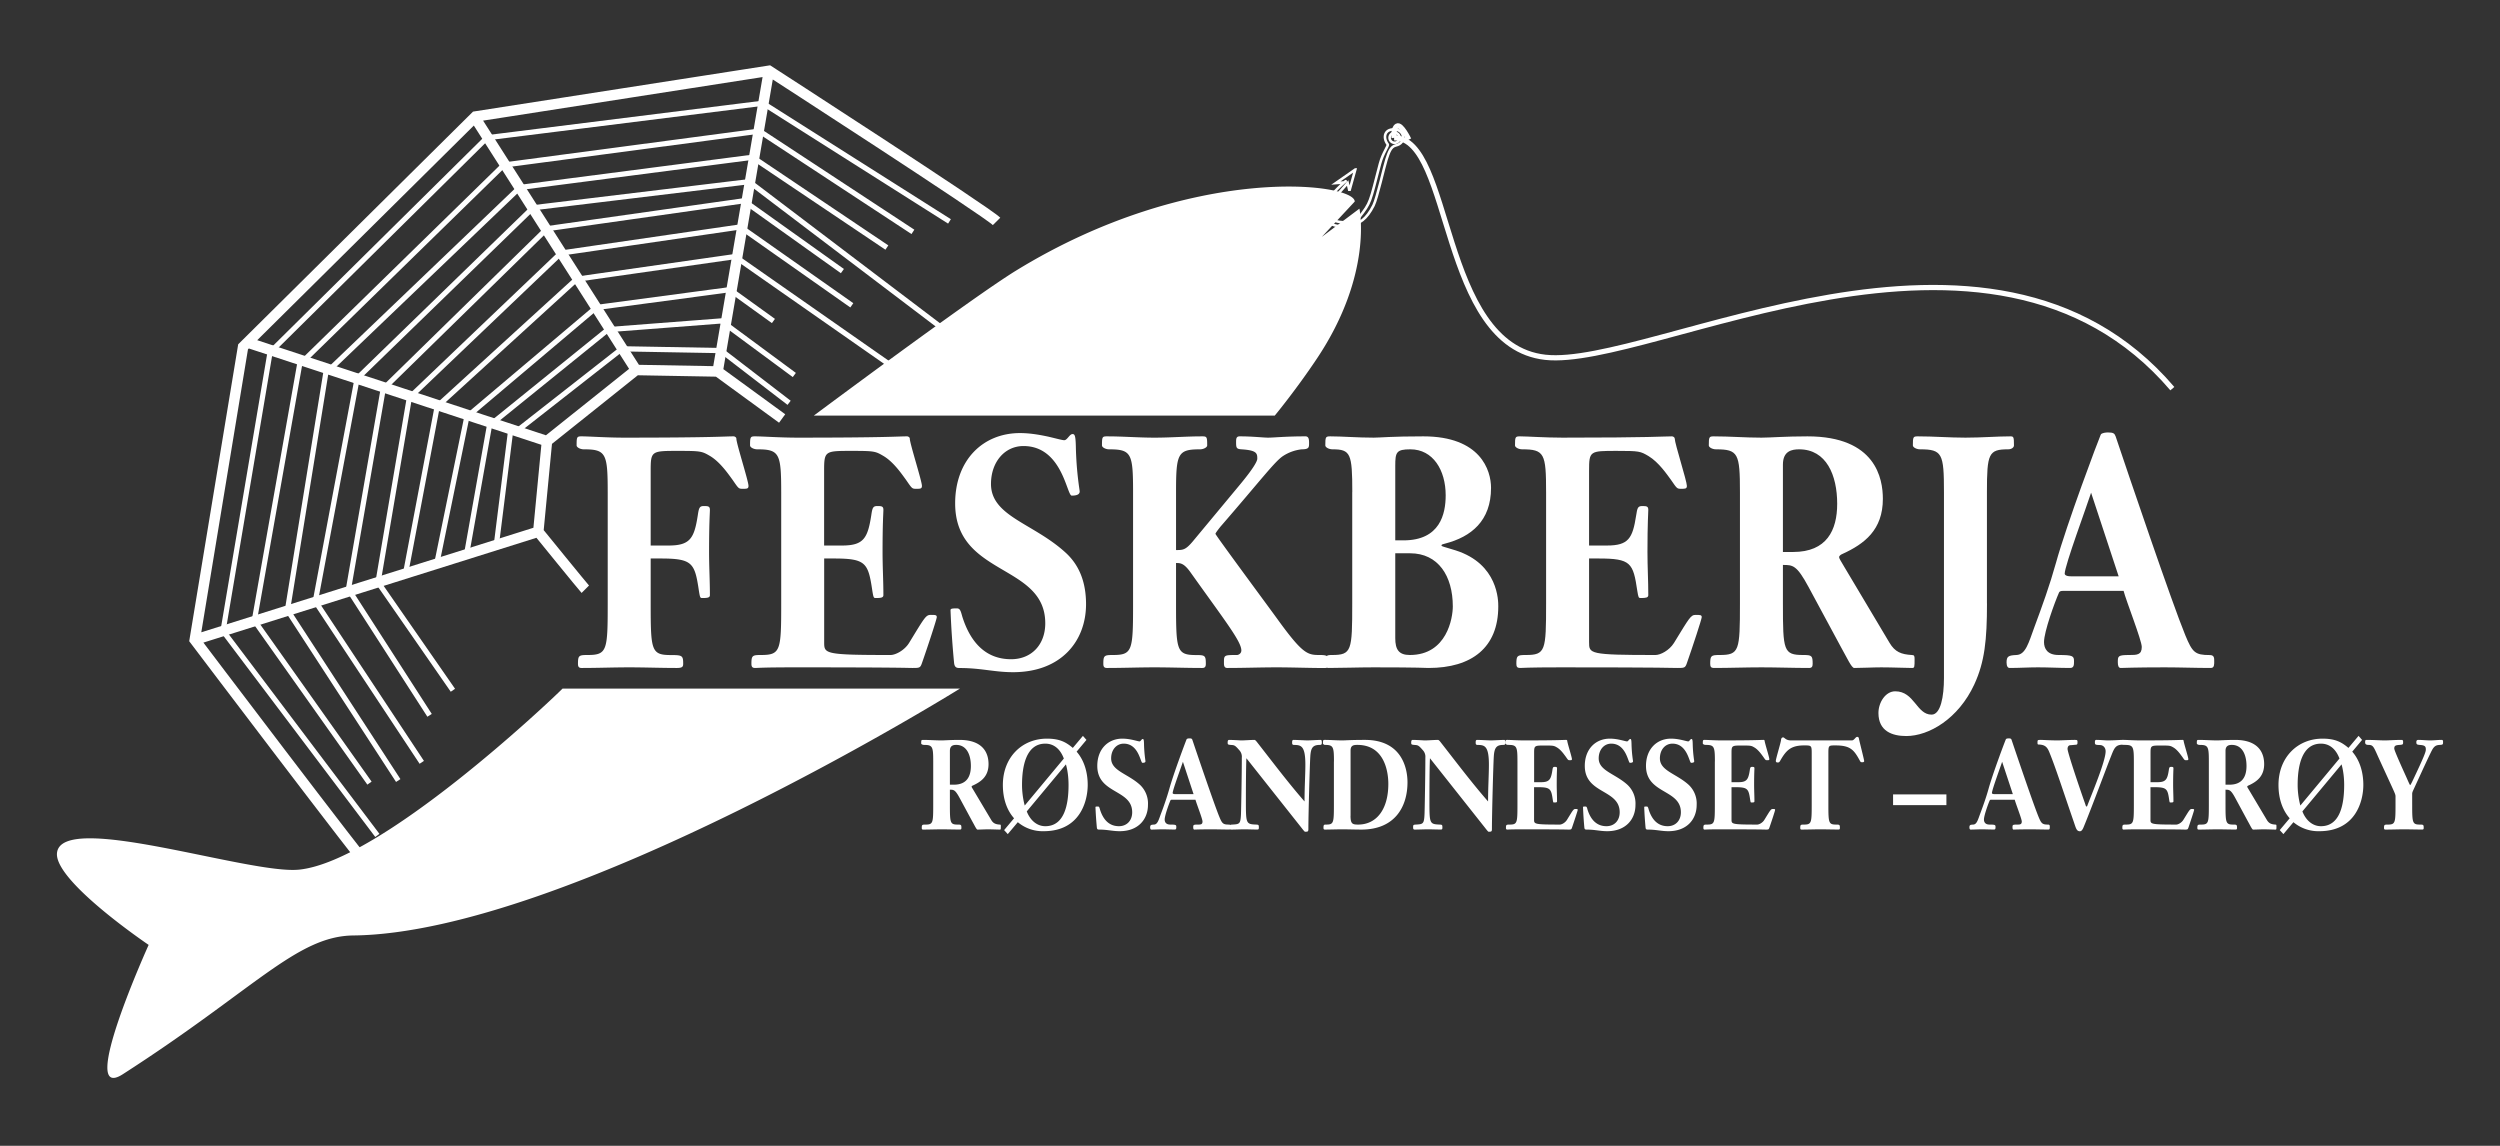
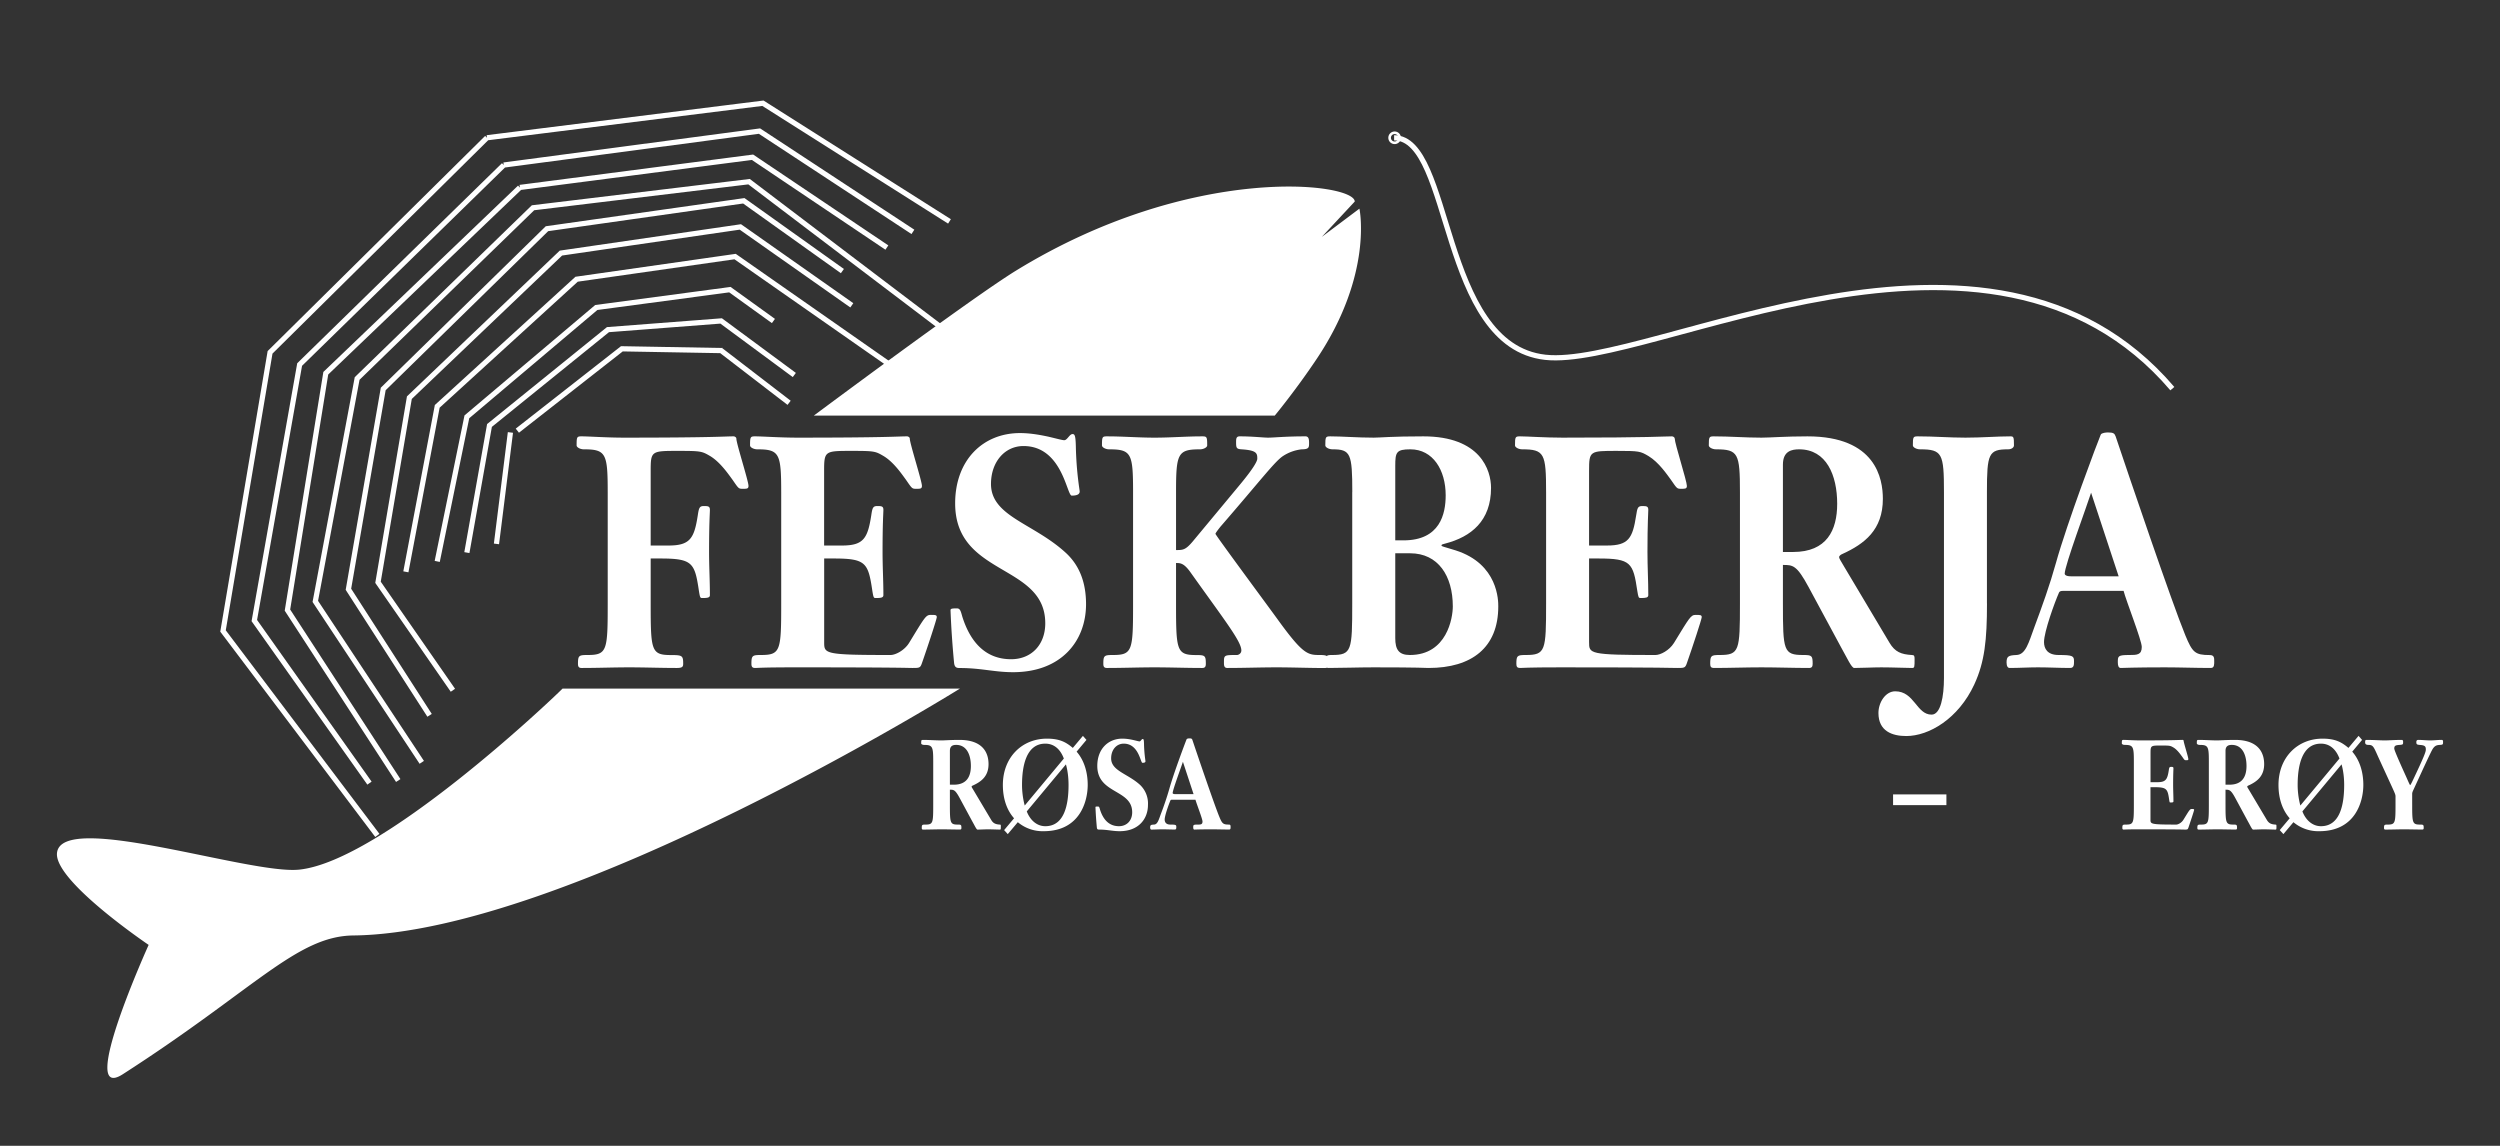
<svg xmlns="http://www.w3.org/2000/svg" viewBox="0 0 48 22">
  <rect x="0" y="0" width="48" height="22" fill="#333333" stroke="none" />
  <path fill="none" stroke="rgba(255, 255, 255, 1)" stroke-width=".1" d="m9.35 2.645-4.165 4.12-.903 5.35 2.963 3.925M9.673 3.169l-3.92 3.83-.87 4.916 2.211 3.121M9.981 3.6 6.255 7.166l-.736 4.548 2.127 3.272M18.432 6.56l-4.05-3.072-4.148.501-3.377 3.278-.803 4.28 2.044 3.09m8.076-9.432-1.893-1.35-3.779.536-3.144 3.077-.668 3.846 1.558 2.42m8.107-7.872-2.14-1.505-3.445.502-2.91 2.776-.602 3.545 1.438 2.073m-.903-2.274.602-3.177 2.676-2.441 3.043-.435 3.415 2.386m-9.134 3.467.569-2.776 2.485-2.099 2.565-.343.836.602M8.964 10.61l.434-2.441 2.275-1.84 2.173-.167L15.251 7.2M9.8 8.303l-.268 2.14m.45-6.844 4.466-.58 2.58 1.734M9.672 3.169l4.91-.652 2.946 1.935M9.35 2.645l5.298-.663 3.582 2.269M9.933 8.269l2.007-1.572 1.906.034 1.305 1.003" />
-   <path fill="none" stroke="rgba(255, 255, 255, 1)" stroke-width=".201" d="M19.134 4.251c-.188-.19-4.37-2.892-4.37-2.892l-5.634.878-3.706 3.672-.757.75-.928 5.626s3.267 4.317 3.456 4.508m7.822-8.758-1.238-.903-1.567-.028-1.71 1.366-.167 1.74s.865 1.065.903 1.103M4.7 6.559l5.802 1.911M9.079 2.195l3.133 4.909m-1.877 3.105-6.596 2.076m10.04-5.153.985-5.773" />
  <path fill="rgba(255, 255, 255, 1)" d="m40.678 11.065-.529-1.605c-.074.236-.507 1.4-.507 1.555 0 .013.015.05.116.05h.92Zm-1.057.28c-.043 0-.074 0-.09.037-.08.18-.286.747-.286.946 0 .124.063.248.28.248.275 0 .296.02.296.119 0 .068 0 .13-.074.13-.206 0-.412-.012-.618-.012-.18 0-.365.012-.545.012-.032 0-.058-.03-.058-.106 0-.118.037-.136.19-.143.175-.006.233-.23.344-.535.148-.398.296-.808.412-1.225.212-.765.815-2.364.862-2.47.016-.037.106-.043.138-.043.106 0 .127.019.148.075.248.74 1.084 3.203 1.338 3.819.137.33.185.38.47.38.085 0 .085.055.085.118 0 .056.005.13-.064.13-.296 0-.597-.012-.883-.012-.587 0-.809.012-.846.012-.042 0-.058-.037-.058-.112 0-.118.005-.137.222-.137.143 0 .238 0 .238-.155 0-.125-.306-.902-.349-1.076h-1.152ZM38.15 11.587c0 .697-.043 1.12-.244 1.555-.306.66-.872.99-1.306.99-.27 0-.534-.094-.534-.442 0-.205.137-.417.322-.417.37 0 .408.448.698.448.175 0 .238-.348.238-.703v-3.57c0-.74-.031-.821-.46-.821-.068 0-.137-.038-.137-.075 0-.162.005-.174.095-.174.307 0 .608.025.915.025.307 0 .608-.025.862-.025.063 0 .069.012.069.174 0 .037-.043.075-.111.075-.376 0-.408.08-.408.82v2.14Z" />
  <path fill="rgba(255, 255, 255, 1)" d="M34.232 10.598h.196c.645 0 .846-.416.846-.926 0-.548-.207-1.045-.73-1.045-.138 0-.312.03-.312.292v1.68Zm0 .99c0 .908.01.988.391.988.164 0 .18.013.18.168 0 .056-.016.081-.069.081-.306 0-.608-.012-.914-.012-.307 0-.609.012-.915.012-.053 0-.069-.025-.069-.08 0-.156.016-.169.18-.169.38 0 .391-.08.391-.989v-2.14c0-.74-.032-.82-.46-.82-.069 0-.138-.038-.138-.075 0-.162.006-.174.096-.174.306 0 .608.025.915.025.163 0 .46-.025.883-.025 1.316 0 1.448.815 1.448 1.2 0 .597-.354.865-.777 1.058-.016.006-.063.03-.063.062 0 .025.031.068.1.187l.867 1.455c.106.18.228.224.429.236.047 0 .053.02.053.075 0 .156 0 .174-.048.174-.116 0-.375-.012-.592-.012-.17 0-.365.012-.519.012-.052 0-.137-.193-.253-.398l-.624-1.157c-.228-.423-.302-.423-.492-.423v.74ZM29.685 9.448c0-.74-.031-.821-.46-.821-.068 0-.137-.038-.137-.075 0-.162.005-.174.095-.174.138 0 .487.025.814.025 1.708 0 1.941-.025 2.105-.025.021 0 .053.018.053.043 0 .094.233.815.233.908 0 .056-.032.056-.111.056-.08 0-.08-.006-.196-.174-.074-.1-.233-.336-.429-.454-.158-.093-.174-.1-.613-.1-.513 0-.529 0-.529.38v1.437h.344c.413 0 .492-.137.56-.578.022-.144.032-.18.117-.18s.116.005.116.074c0 .062-.016.242-.016.808 0 .286.016.554.016.828 0 .05-.047.056-.148.056-.037 0-.042-.007-.063-.137-.08-.541-.122-.622-.746-.622h-.18v1.605c0 .224 0 .248 1.275.248.095 0 .264-.087.354-.23.301-.491.323-.54.418-.54.084 0 .116 0 .116.043 0 .037-.174.566-.285.883-.032.093-.048.093-.186.093-.095 0-.2-.012-2.231-.012-.677 0-.724.012-.788.012-.053 0-.069-.025-.069-.08 0-.156.016-.169.18-.169.38 0 .391-.08.391-.989v-2.14ZM26.789 12.253c0 .218.068.323.28.323.714 0 .825-.715.825-.933 0-.584-.28-1.02-.82-1.02h-.285v1.63Zm0-1.878h.158c.704 0 .81-.51.81-.865 0-.485-.244-.883-.678-.883-.27 0-.29.056-.29.317v1.43Zm-.825-.927c0-.74-.032-.821-.38-.821-.07 0-.138-.038-.138-.075 0-.162.005-.174.095-.174.227 0 .528.025.835.025.117 0 .344-.025.952-.025 1.1 0 1.3.653 1.3.989 0 .634-.38.94-.882 1.07-.037.012-.069.012-.069.037 0 .019.037.019.27.093.825.262.82.977.82 1.076 0 .79-.508 1.182-1.339 1.182-.058 0-.153-.012-1.052-.012-.307 0-.608.012-.862.012-.053 0-.068-.025-.068-.08 0-.156.015-.169.127-.169.38 0 .39-.08.39-.989v-2.14Z" />
  <path fill="rgba(255, 255, 255, 1)" d="M22.58 10.561c.132 0 .18 0 .318-.162l.904-1.088c.259-.311.338-.454.338-.504 0-.1-.005-.162-.306-.18-.09-.007-.101-.025-.101-.131 0-.068 0-.118.069-.118.248 0 .455.025.544.025.111 0 .334-.025.72-.025.068 0 .068.074.068.13 0 .081 0 .119-.142.119a.822.822 0 0 0-.36.13c-.159.106-.434.473-1.2 1.356.047-.056-.095.112-.095.137 0 .025 1.083 1.487 1.216 1.673.47.647.56.653.793.653.153 0 .153.031.153.1 0 .112.005.15-.063.15-.307 0-.619-.013-.926-.013-.317 0-.629.012-.946.012-.069 0-.064-.062-.064-.124 0-.125.016-.125.249-.125.032 0 .085-.03.085-.087 0-.174-.307-.56-.984-1.511-.122-.168-.19-.168-.27-.168v.777c0 .909.01.99.392.99.164 0 .18.012.18.167 0 .056-.016.081-.07.081-.306 0-.607-.012-.914-.012-.307 0-.608.012-.915.012-.053 0-.069-.025-.069-.08 0-.156.016-.169.18-.169.38 0 .391-.08.391-.989v-2.14c0-.74-.031-.82-.46-.82-.068 0-.137-.038-.137-.075 0-.162.005-.174.095-.174.307 0 .608.025.915.025.307 0 .608-.025.915-.025.09 0 .095.012.095.174 0 .037-.069.075-.138.075-.428 0-.46.08-.46.82v1.114ZM20.73 9.435c0 .062-.064.081-.153.081-.096 0-.18-.952-.926-.952-.36 0-.624.305-.624.728 0 .622.815.753 1.433 1.319.28.255.392.597.392.989 0 .703-.471 1.306-1.402 1.306-.36 0-.608-.08-1.02-.08-.058 0-.1-.007-.111-.094a17.925 17.925 0 0 1-.069-1.014c0-.031.021-.037.122-.037.063 0 .074.05.105.161.154.486.445.815.936.815.392 0 .656-.28.656-.69 0-1.15-1.73-.896-1.73-2.302 0-.833.535-1.35 1.244-1.35.206 0 .401.038.55.07.153.036.264.067.3.067.059 0 .101-.118.16-.118.042 0 .058.031.063.23.01.504.074.846.074.871M14.999 9.448c0-.74-.032-.821-.46-.821-.069 0-.138-.038-.138-.075 0-.162.006-.174.096-.174.137 0 .486.025.814.025 1.708 0 1.94-.025 2.104-.025.022 0 .053.018.053.043 0 .094.233.815.233.908 0 .056-.032.056-.111.056-.08 0-.08-.006-.196-.174-.074-.1-.232-.336-.428-.454-.159-.093-.174-.1-.613-.1-.513 0-.53 0-.53.38v1.437h.344c.413 0 .492-.137.561-.578.021-.144.032-.18.116-.18.085 0 .117.005.117.074 0 .062-.016.242-.016.808 0 .286.016.554.016.828 0 .05-.048.056-.148.056-.037 0-.043-.007-.064-.137-.08-.541-.122-.622-.745-.622h-.18v1.605c0 .224 0 .248 1.274.248.095 0 .265-.087.355-.23.3-.491.322-.54.417-.54.085 0 .116 0 .116.043 0 .037-.174.566-.285.883-.032.093-.048.093-.185.093-.095 0-.201-.012-2.232-.012-.676 0-.724.012-.787.012-.053 0-.07-.025-.07-.08 0-.156.017-.169.18-.169.381 0 .392-.08.392-.989v-2.14ZM11.668 9.448c0-.74-.031-.821-.46-.821-.068 0-.137-.038-.137-.075 0-.162.005-.174.095-.174.138 0 .487.025.814.025 1.708 0 1.941-.025 2.105-.025.021 0 .053.018.053.043 0 .094.233.815.233.908 0 .056-.032.056-.112.056-.079 0-.079-.006-.195-.174-.074-.1-.233-.336-.428-.454-.16-.093-.175-.1-.614-.1-.513 0-.529 0-.529.38v1.437h.344c.412 0 .492-.137.56-.578.022-.144.032-.18.117-.18.084 0 .116.005.116.074 0 .062-.016.242-.016.808 0 .286.016.554.016.828 0 .05-.047.056-.148.056-.037 0-.042-.007-.063-.137-.08-.541-.122-.622-.746-.622h-.18v.864c0 .909.01.99.392.99.216 0 .232.012.232.167 0 .056-.016.081-.121.081-.307 0-.608-.012-.915-.012-.307 0-.608.012-.915.012-.053 0-.069-.025-.069-.08 0-.156.016-.169.18-.169.38 0 .391-.08.391-.989v-2.14ZM36.347 15.252h1.024v.207h-1.024v-.207ZM46.314 15.449c0 .351.004.383.151.383.064 0 .07.004.07.065 0 .021-.006.03-.027.03-.119 0-.235-.004-.354-.004s-.235.005-.354.005c-.02 0-.027-.01-.027-.031 0-.06.007-.065.07-.065.147 0 .151-.032.151-.383v-.157c0-.029-.004-.043-.059-.164l-.254-.553c-.106-.232-.11-.273-.206-.273-.056 0-.064-.024-.064-.048s0-.048.023-.048c.135 0 .27.01.354.01.084 0 .19-.01.327-.01.023 0 .025.024.025.04 0 .044 0 .052-.068.056-.08.005-.102.017-.102.07 0 .027.067.186.235.556.051.116.064.145.07.145.008 0 .026-.039.037-.06.241-.506.264-.58.264-.62 0-.052-.006-.083-.11-.09-.068-.005-.072-.015-.072-.058 0-.022.01-.039.039-.039.077 0 .153.01.23.01.072 0 .142-.01.214-.01.03 0 .03.017.03.043 0 .041-.002.051-.061.053-.06.003-.096.015-.135.073-.039.06-.19.394-.375.794-.022.048-.022.058-.022.082v.198ZM44.206 15.579c.063.163.19.284.356.284.37 0 .446-.422.446-.792 0-.13-.014-.265-.05-.395l-.752.903Zm.712-1.014c-.06-.162-.174-.287-.356-.287-.37 0-.447.436-.447.793 0 .115.015.26.052.395l.75-.901Zm-1.077 1.45-.07-.077.191-.227c-.135-.152-.215-.37-.215-.64 0-.533.37-.889.845-.889.242 0 .365.065.498.178l.194-.231.068.077-.189.226c.138.157.213.383.213.639 0 .305-.143.888-.845.888a.742.742 0 0 1-.497-.173l-.193.229ZM42.73 15.066h.076c.25 0 .327-.161.327-.359 0-.212-.08-.405-.282-.405-.054 0-.121.012-.121.114v.65Zm0 .383c0 .351.004.383.151.383.064 0 .07.004.07.065 0 .021-.006.03-.027.03-.118 0-.235-.004-.354-.004-.118 0-.235.005-.354.005-.02 0-.027-.01-.027-.031 0-.06.007-.065.07-.065.147 0 .151-.032.151-.383v-.829c0-.286-.012-.318-.178-.318-.026 0-.053-.014-.053-.028 0-.063.002-.068.037-.068.119 0 .236.01.354.01.064 0 .178-.01.342-.01.51 0 .56.316.56.465 0 .231-.136.335-.3.41-.006.002-.025.011-.025.023 0 .01.013.027.04.073l.335.563c.041.07.088.087.166.092.018 0 .02.007.02.028 0 .06 0 .068-.018.068-.045 0-.146-.005-.23-.005-.065 0-.14.005-.2.005-.02 0-.053-.075-.098-.154l-.242-.448c-.088-.164-.117-.164-.19-.164v.287ZM40.97 14.62c0-.286-.012-.318-.178-.318-.026 0-.053-.014-.053-.028 0-.063.002-.068.037-.068.053 0 .188.01.315.01.661 0 .751-.01.815-.01.008 0 .02.007.02.017 0 .036.09.315.09.352 0 .021-.012.021-.043.021-.03 0-.03-.002-.075-.067-.03-.039-.09-.13-.166-.176-.062-.036-.068-.039-.238-.039-.198 0-.204 0-.204.147v.557h.133c.16 0 .19-.053.217-.224.008-.056.012-.07.045-.07.032 0 .045.002.045.029 0 .024-.006.094-.006.313 0 .11.006.214.006.32 0 .02-.019.022-.058.022-.014 0-.016-.003-.024-.053-.03-.21-.047-.241-.289-.241h-.07v.621c0 .087 0 .097.494.097.037 0 .102-.034.137-.09.117-.19.125-.209.162-.209.032 0 .045 0 .045.017 0 .014-.068.219-.11.342-.013.036-.02.036-.072.036-.037 0-.078-.005-.864-.005-.262 0-.28.005-.305.005-.02 0-.027-.01-.027-.031 0-.06.006-.065.07-.065.147 0 .151-.032.151-.383v-.829Z" />
-   <path fill="rgba(255, 255, 255, 1)" d="M39.755 14.307c-.05.003-.058.046-.058.072 0 .068.23.75.336 1.048.012.036.016.058.029.058.008 0 .012-.007.014-.015.074-.197.352-.852.352-1.045 0-.072-.049-.118-.106-.12-.086-.003-.1-.005-.1-.048 0-.03.001-.051.028-.051.078 0 .162.01.223.01.11 0 .231-.01.287-.01.02 0 .024.029.024.048 0 .022-.004.044-.026.044-.142 0-.166.07-.225.219-.078.192-.365.97-.527 1.363-.032.08-.059.08-.073.08-.064 0-.076-.063-.113-.17-.207-.599-.35-1.047-.473-1.348-.04-.099-.084-.144-.204-.147-.023 0-.023-.012-.023-.04 0-.046 0-.049.07-.049.035 0 .178.01.313.01.076 0 .237-.01.327-.01.054 0 .058.005.058.039 0 .033 0 .05-.025.053l-.108.01ZM38.646 15.246l-.205-.62c-.029.09-.196.54-.196.601 0 .005.006.02.045.02h.356Zm-.41.109c-.016 0-.028 0-.034.014-.031.07-.11.29-.11.366 0 .048.024.097.108.097.106 0 .114.007.114.045 0 .027 0 .05-.028.05-.08 0-.16-.004-.24-.004-.07 0-.141.005-.21.005-.013 0-.023-.012-.023-.041 0-.046.014-.053.073-.055.068-.003.09-.09.133-.207.058-.155.115-.314.16-.475.082-.296.315-.915.334-.956.006-.014.04-.017.053-.017.04 0 .049.007.057.03.096.286.42 1.24.518 1.478.053.127.072.147.182.147.033 0 .033.021.033.045 0 .022.002.05-.025.05-.114 0-.23-.004-.341-.004-.228 0-.313.005-.328.005-.016 0-.022-.015-.022-.044 0-.045.002-.052.086-.052.055 0 .092 0 .092-.06 0-.049-.119-.35-.135-.417h-.447ZM35.555 14.216c.047 0 .07-.068.103-.068.022 0 .03.012.034.036.006.041.1.4.1.429 0 .022-.026.022-.038.022-.027 0-.03-.003-.045-.03-.115-.213-.185-.293-.471-.293-.133 0-.133.002-.133.166v.97c0 .352.004.384.151.384.064 0 .07.004.07.065 0 .021-.006.03-.027.03-.118 0-.235-.004-.354-.004-.118 0-.235.005-.354.005-.02 0-.026-.01-.026-.031 0-.06.006-.065.07-.065.146 0 .15-.032.15-.383v-.97c0-.165 0-.167-.145-.167-.256 0-.346.094-.46.294-.015.026-.023.034-.047.034-.02 0-.037-.005-.037-.032 0-.04.096-.349.1-.4.002-.026.012-.05.041-.05.027 0 .047.058.15.058h1.168ZM32.926 14.62c0-.286-.013-.318-.178-.318-.027 0-.054-.014-.054-.028 0-.063.002-.068.037-.068.054 0 .188.01.315.01.662 0 .752-.01.815-.01.008 0 .02.007.02.017 0 .036.09.315.09.352 0 .021-.012.021-.042.021-.031 0-.031-.002-.076-.067-.029-.039-.09-.13-.166-.176-.061-.036-.067-.039-.237-.039-.199 0-.205 0-.205.147v.557h.133c.16 0 .19-.053.217-.224.008-.056.012-.07.045-.07s.045.002.045.029c0 .024-.006.094-.006.313 0 .11.006.214.006.32 0 .02-.018.022-.057.022-.015 0-.017-.003-.025-.053-.03-.21-.047-.241-.288-.241h-.07v.621c0 .087 0 .097.493.097.037 0 .103-.034.137-.09.117-.19.125-.209.162-.209.033 0 .045 0 .045.017 0 .014-.067.219-.11.342-.013.036-.019.036-.072.036-.037 0-.078-.005-.864-.005-.262 0-.28.005-.305.005-.02 0-.026-.01-.026-.031 0-.06.006-.065.07-.065.147 0 .15-.032.15-.383v-.829ZM32.529 14.616c0 .024-.025.03-.06.03-.036 0-.07-.368-.358-.368-.14 0-.241.118-.241.282 0 .241.315.292.554.51a.492.492 0 0 1 .152.384c0 .272-.182.505-.543.505-.139 0-.235-.031-.395-.031-.022 0-.039-.002-.043-.036a6.967 6.967 0 0 1-.026-.393c0-.012.008-.014.047-.014.024 0 .028.019.04.062.06.188.173.316.363.316.152 0 .254-.108.254-.267 0-.446-.67-.347-.67-.891 0-.323.207-.523.481-.523.08 0 .156.014.213.027.06.014.103.026.117.026.023 0 .039-.046.061-.046.017 0 .023.012.025.09.004.194.029.327.029.337M31.354 14.616c0 .024-.025.03-.06.03-.036 0-.07-.368-.358-.368-.139 0-.241.118-.241.282 0 .241.315.292.554.51a.492.492 0 0 1 .152.384c0 .272-.182.505-.543.505-.139 0-.235-.031-.395-.031-.022 0-.039-.002-.043-.036a6.962 6.962 0 0 1-.026-.393c0-.012.008-.014.047-.014.024 0 .029.019.04.062.06.188.173.316.363.316.152 0 .254-.108.254-.267 0-.446-.67-.347-.67-.891 0-.323.207-.523.482-.523.08 0 .155.014.212.027.06.014.103.026.117.026.023 0 .04-.046.062-.046.016 0 .022.012.024.09.004.194.029.327.029.337M29.135 14.62c0-.286-.012-.318-.178-.318-.026 0-.053-.014-.053-.028 0-.063.002-.068.037-.068.053 0 .188.01.315.01.661 0 .751-.01.815-.01.008 0 .02.007.02.017 0 .036.09.315.09.352 0 .021-.012.021-.043.021-.03 0-.03-.002-.075-.067-.03-.039-.09-.13-.166-.176-.062-.036-.068-.039-.238-.039-.198 0-.204 0-.204.147v.557h.133c.16 0 .19-.053.217-.224.008-.056.012-.07.045-.07.032 0 .045.002.045.029 0 .024-.006.094-.006.313 0 .11.006.214.006.32 0 .02-.019.022-.058.022-.014 0-.016-.003-.024-.053-.03-.21-.047-.241-.289-.241h-.07v.621c0 .087 0 .097.494.097.037 0 .102-.034.137-.09.117-.19.125-.209.162-.209.033 0 .045 0 .045.017 0 .014-.068.219-.11.342-.013.036-.02.036-.072.036-.037 0-.078-.005-.864-.005-.262 0-.28.005-.305.005-.02 0-.027-.01-.027-.031 0-.06.006-.065.07-.065.147 0 .151-.032.151-.383v-.829ZM27.455 14.558c-.01.202-.01.749-.01.804 0 .453 0 .462.199.47.045.002.05.007.05.055 0 .031-.003.04-.032.04-.082 0-.166-.004-.248-.004-.084 0-.168.005-.251.005-.031 0-.031-.02-.031-.048 0-.036.002-.046.05-.048.142-.008.16-.01.169-.203.004-.096.016-.792.016-1.083a.184.184 0 0 0-.049-.143c-.08-.093-.094-.096-.157-.1-.064-.005-.066-.01-.066-.049 0-.024.004-.048.029-.048.049 0 .18.007.219.01.055.002.198-.01.264-.01.018 0 .033.02.045.034.303.387.6.782.919 1.148 0-.267.016-.52.016-.705 0-.35-.076-.38-.21-.38-.042 0-.044-.015-.044-.049 0-.024.002-.048.027-.048.057 0 .225.01.268.01.041 0 .213-.01.25-.01.018 0 .024.012.024.043 0 .034 0 .053-.034.053-.133 0-.176.049-.187.222-.01.157-.036 1.105-.036 1.392 0 .053-.013.053-.064.053-.006 0-.014-.005-.072-.08l-1.054-1.331ZM25.93 15.663c0 .154.036.169.146.169.344 0 .58-.28.58-.783 0-.22-.068-.747-.594-.747-.072 0-.131.008-.131.109v1.252Zm-.318-1.043c0-.286-.013-.318-.179-.318-.006 0-.032-.014-.032-.028 0-.063.002-.068.037-.068.098 0 .215.01.333.01.076 0 .156-.01.436-.01.72 0 .817.561.817.814 0 .46-.234.908-.886.908-.123 0-.244-.005-.367-.005-.118 0-.235.005-.333.005-.02 0-.027-.01-.027-.031 0-.06.006-.065.05-.065.146 0 .15-.032.15-.383v-.829ZM23.931 14.558c-.01.202-.01.749-.01.804 0 .453 0 .462.199.47.045.002.05.007.05.055 0 .031-.003.04-.032.04-.082 0-.166-.004-.248-.004-.084 0-.167.005-.251.005-.031 0-.031-.02-.031-.048 0-.036.002-.046.05-.048.142-.008.16-.01.169-.203.004-.096.016-.792.016-1.083a.184.184 0 0 0-.049-.143c-.08-.093-.094-.096-.157-.1-.064-.005-.066-.01-.066-.049 0-.024.004-.048.029-.048.049 0 .18.007.219.01.055.002.198-.01.264-.01.018 0 .033.02.045.034.303.387.6.782.919 1.148 0-.267.016-.52.016-.705 0-.35-.075-.38-.21-.38-.042 0-.044-.015-.044-.049 0-.024.002-.048.027-.048.057 0 .225.01.268.01.041 0 .213-.01.25-.01.018 0 .025.012.025.043 0 .034 0 .053-.035.053-.133 0-.176.049-.186.222-.01.157-.037 1.105-.037 1.392 0 .053-.013.053-.064.053-.006 0-.014-.005-.072-.08l-1.054-1.331Z" />
  <path fill="rgba(255, 255, 255, 1)" d="m22.916 15.246-.204-.62c-.029.09-.197.54-.197.601 0 .005.006.02.045.02h.356Zm-.409.109c-.016 0-.029 0-.035.014-.03.07-.11.29-.11.366 0 .048.024.097.108.097.107 0 .115.007.115.045 0 .027 0 .05-.029.05-.08 0-.16-.004-.24-.004-.069 0-.14.005-.21.005-.012 0-.023-.012-.023-.041 0-.046.015-.053.074-.055.068-.003.09-.09.133-.207a6.01 6.01 0 0 0 .16-.475c.082-.296.315-.915.333-.956.007-.014.041-.017.054-.017.04 0 .049.007.057.03.096.286.42 1.24.518 1.478.053.127.071.147.182.147.033 0 .033.021.033.045 0 .022.002.05-.025.05-.114 0-.231-.004-.342-.004-.227 0-.313.005-.327.005-.017 0-.023-.015-.023-.044 0-.045.002-.052.086-.052.056 0 .092 0 .092-.06 0-.049-.118-.35-.135-.417h-.446ZM21.993 14.616c0 .024-.024.03-.059.03-.037 0-.07-.368-.358-.368-.14 0-.242.118-.242.282 0 .241.316.292.555.51a.492.492 0 0 1 .152.384c0 .272-.183.505-.543.505-.139 0-.235-.031-.395-.031-.022 0-.039-.002-.043-.036a6.962 6.962 0 0 1-.027-.393c0-.012.009-.014.048-.014.024 0 .028.019.04.062.06.188.172.316.363.316.151 0 .254-.108.254-.267 0-.446-.67-.347-.67-.891 0-.323.207-.523.481-.523.08 0 .156.014.213.027.06.014.103.026.117.026.022 0 .039-.046.061-.046.017 0 .023.012.025.09.004.194.028.327.028.337M19.714 15.579c.063.164.19.284.356.284.37 0 .446-.421.446-.792 0-.13-.014-.265-.05-.395l-.752.903Zm.712-1.014c-.06-.162-.174-.287-.356-.287-.37 0-.447.436-.447.793 0 .115.015.26.052.395l.75-.901Zm-1.077 1.45-.07-.077.191-.227c-.135-.151-.215-.37-.215-.64 0-.533.37-.889.845-.889.242 0 .365.065.498.178l.194-.231.068.077-.189.226c.138.157.213.383.213.639 0 .305-.143.888-.845.888a.742.742 0 0 1-.497-.173l-.193.229ZM18.238 15.066h.076c.25 0 .327-.161.327-.359 0-.212-.08-.405-.282-.405-.054 0-.121.012-.121.114v.65Zm0 .383c0 .351.004.383.151.383.064 0 .07.004.07.065 0 .021-.006.03-.027.03-.118 0-.235-.004-.354-.004-.118 0-.235.005-.354.005-.02 0-.026-.01-.026-.031 0-.06.006-.065.07-.065.147 0 .15-.032.15-.383v-.829c0-.286-.012-.318-.178-.318-.026 0-.053-.014-.053-.028 0-.063.002-.068.037-.068.119 0 .236.01.354.01.064 0 .178-.01.342-.01.51 0 .56.316.56.465 0 .231-.136.335-.3.41-.006.002-.025.011-.025.023 0 .01.013.027.04.073l.335.563c.04.07.088.087.166.092.018 0 .02.007.02.028 0 .06 0 .068-.018.068-.045 0-.145-.005-.23-.005-.065 0-.14.005-.2.005-.02 0-.053-.075-.098-.154l-.242-.448c-.088-.164-.116-.164-.19-.164v.287ZM15.626 7.979s3.054-2.276 3.883-2.784c3.386-2.077 6.502-1.686 6.502-1.325l-.632.678.722-.542s.27 1.249-.813 2.874c-.404.606-.812 1.099-.812 1.099h-8.85ZM5.744 16.697c1.568-.162 4.786-3.205 5.057-3.476h7.63s-7.54 4.696-11.649 4.74c-1.087.013-1.896 1.04-4.424 2.664-.886.57.496-2.483.496-2.483s-1.806-1.219-1.76-1.76c.069-.828 3.698.414 4.65.315" />
-   <path fill="none" stroke="rgba(255, 255, 255, 1)" stroke-width=".05" d="m26.022 3.255-.373.26.158-.012s.068-.056 0 0c-.067.057-.18.17-.304.305-.124.136-.102.373-.012.452.09.079.295.108.418.079.192-.045.327-.125.463-.395.07-.14.207-.759.248-.88.045-.136.08-.25.18-.272.204-.045.17-.282 0-.304-.212-.029-.259.146-.157.282.021.028-.09.158-.147.372-.201.765-.17.734-.406 1.039-.072.091-.362.124-.508.033-.147-.09-.09-.282-.023-.35.068-.067.316-.35.316-.35l.034.147.113-.406Z" />
-   <path fill="none" stroke="rgba(255, 255, 255, 1)" stroke-width=".1" d="M26.767 2.646s-.023-.181.056-.226c.08-.045.226.26.226.26" />
  <path fill="none" stroke="rgba(255, 255, 255, 1)" stroke-width=".05" d="M26.767 2.741a.096.096 0 1 0 0-.191.096.096 0 0 0 0 .191Z" />
  <path fill="none" stroke="rgba(255, 255, 255, 1)" stroke-width=".1" d="M26.767 2.646c1.129 0 .87 3.988 2.902 4.214 2.032.226 8.528-3.512 12.04.602" />
</svg>